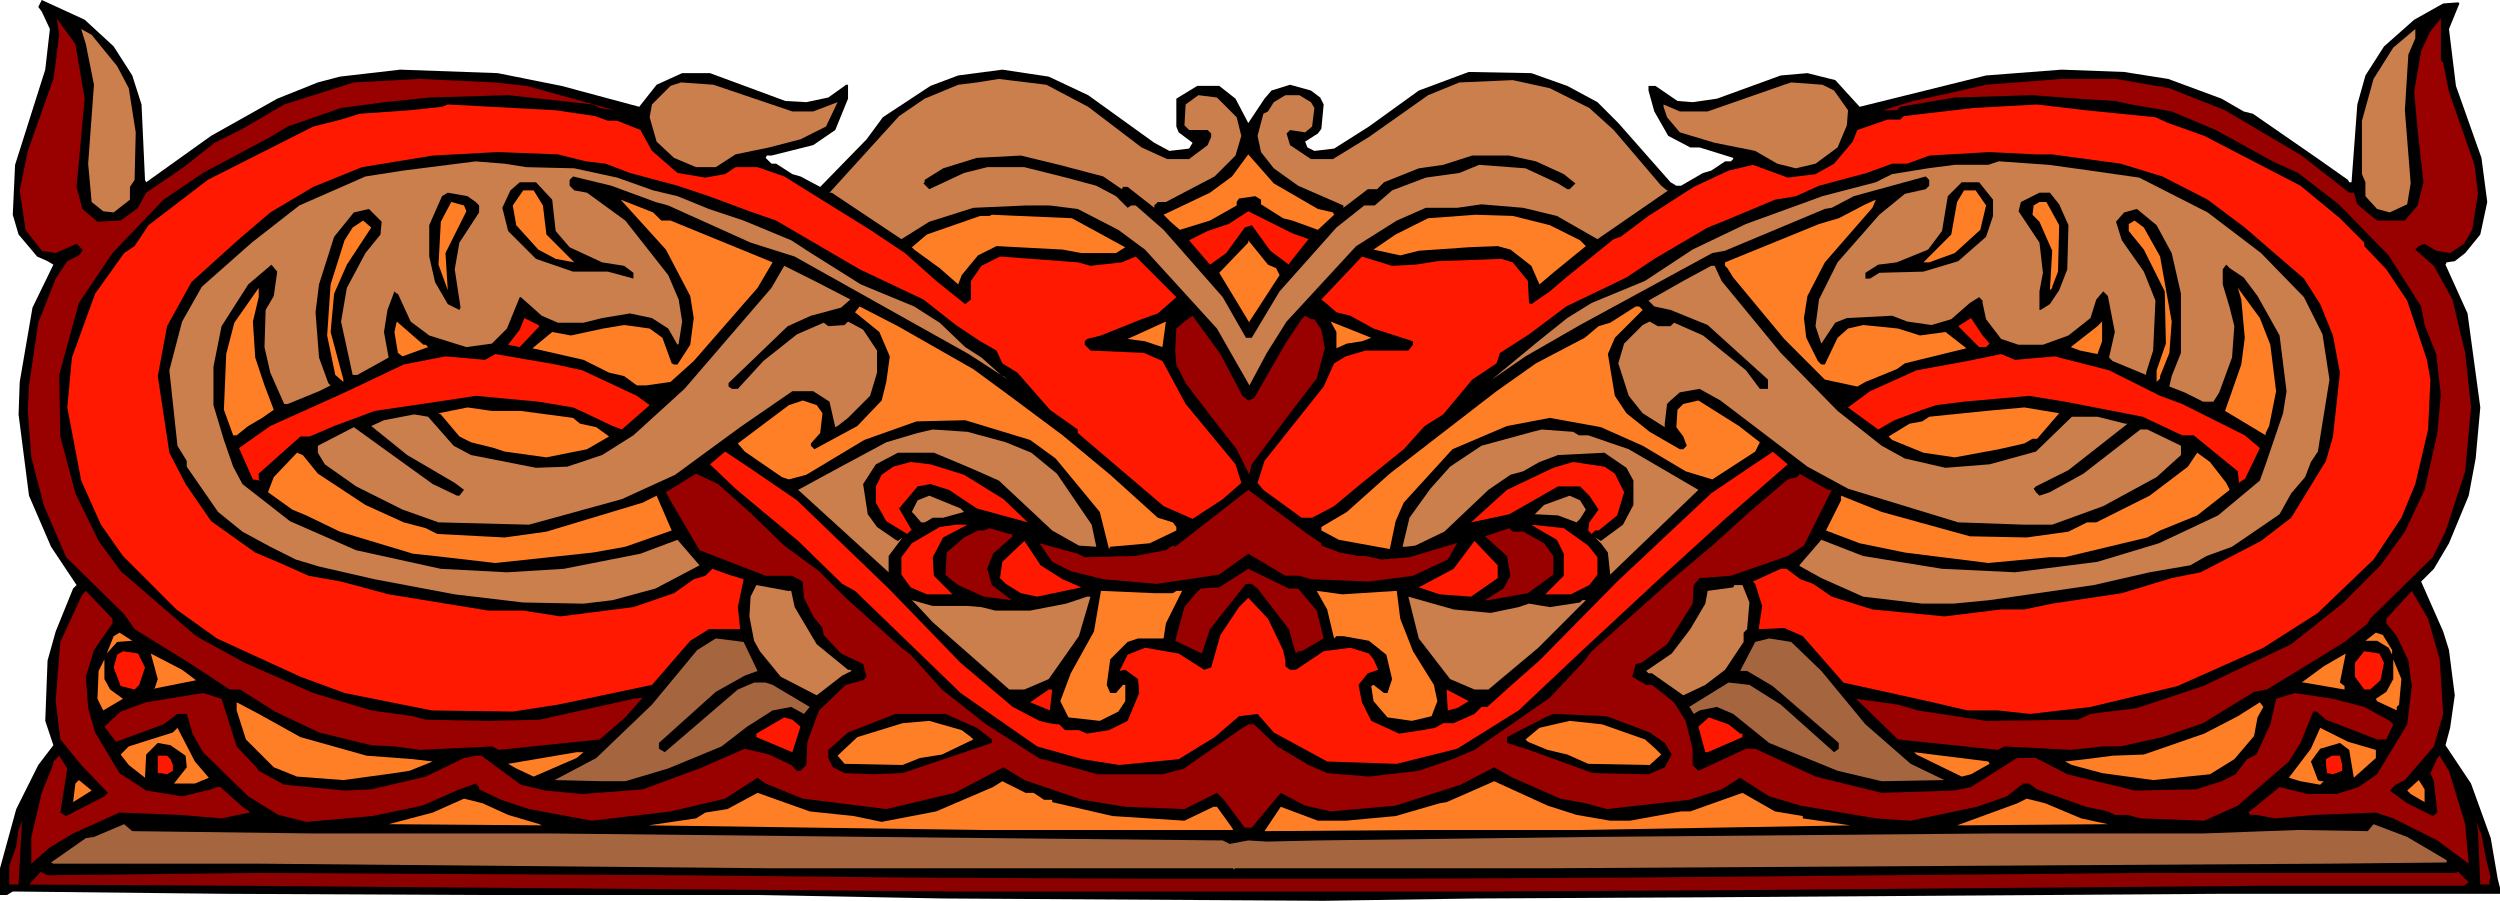
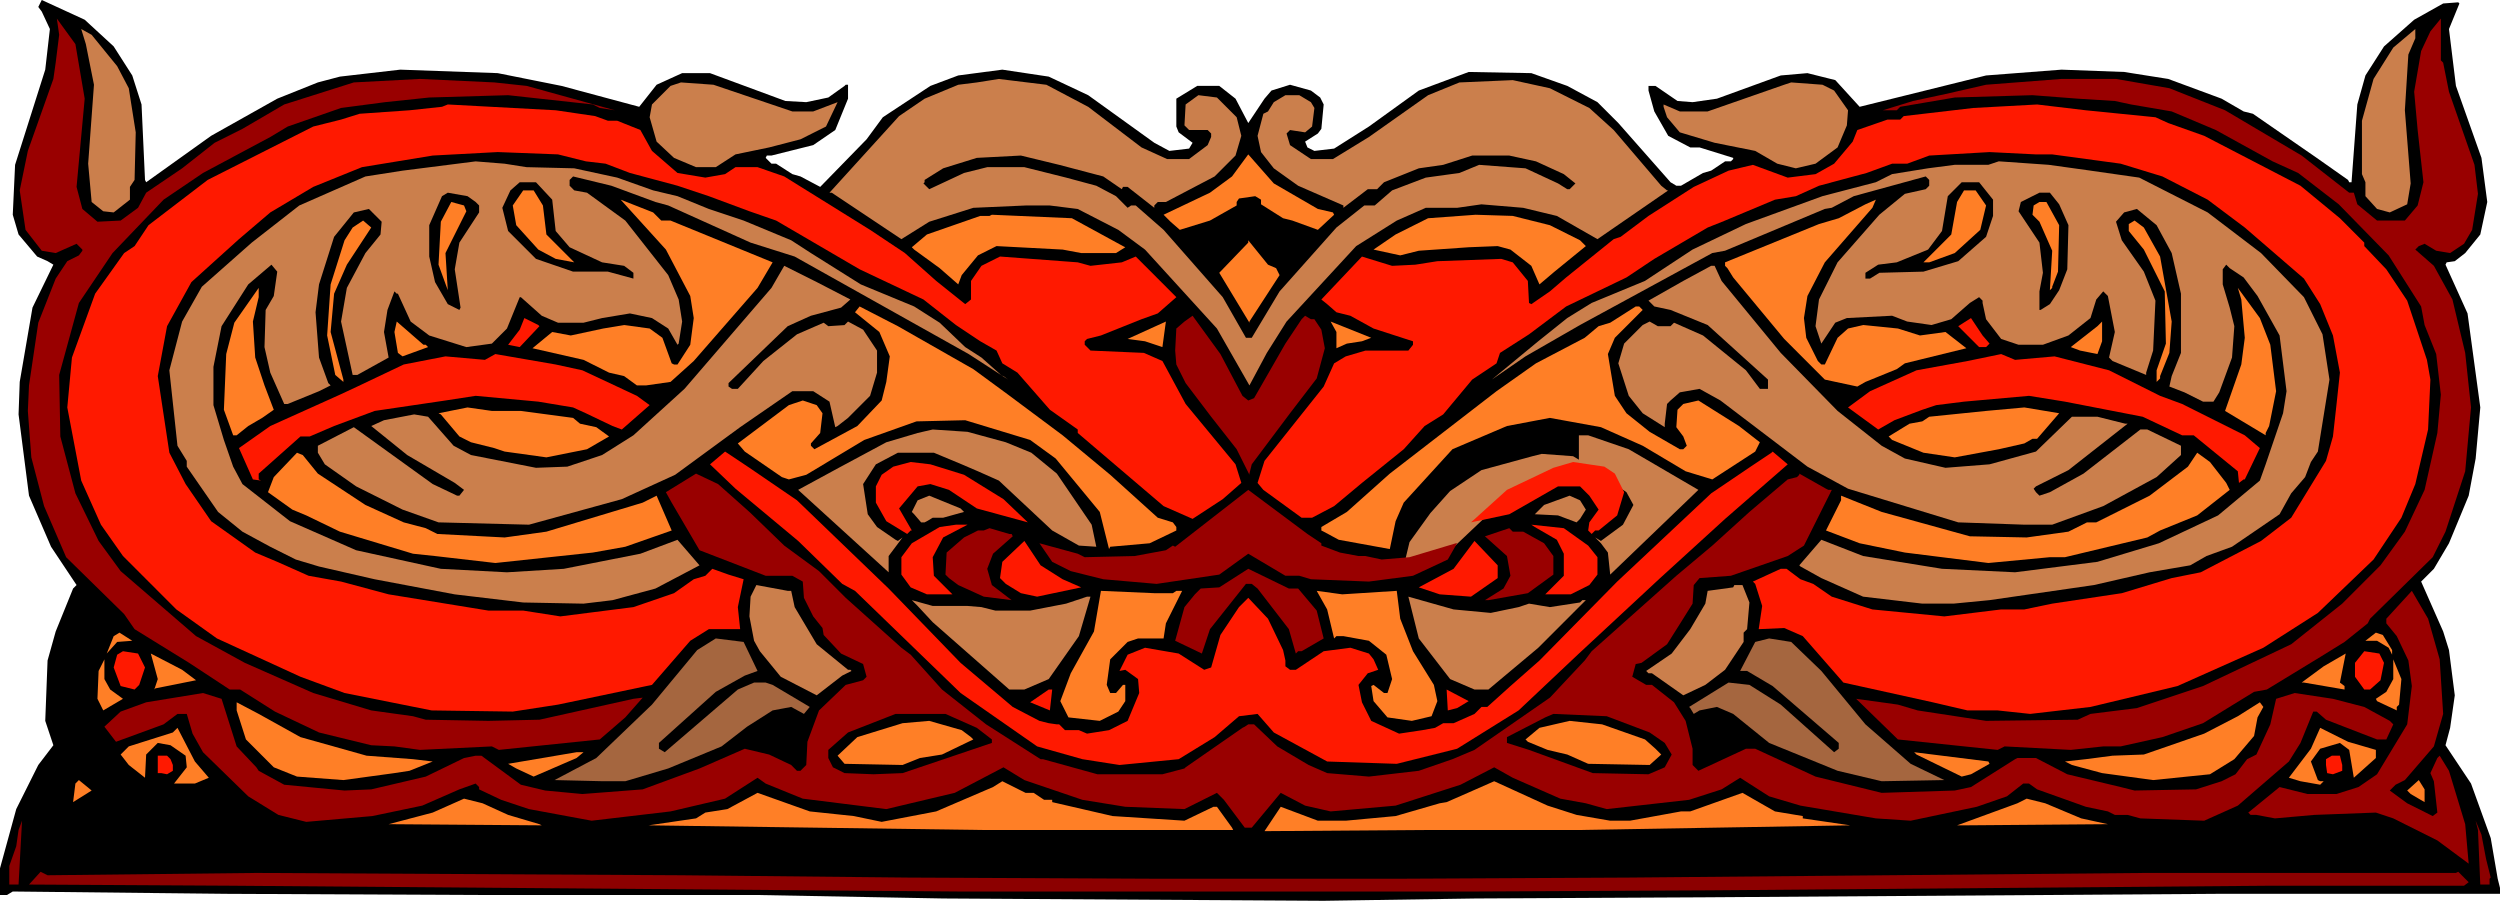
<svg xmlns="http://www.w3.org/2000/svg" fill-rule="evenodd" height="2.586in" preserveAspectRatio="none" stroke-linecap="round" viewBox="0 0 2155 776" width="7.177in">
  <style>.brush1{fill:#000}.pen1{stroke:none}.brush2{fill:#900}.brush3{fill:#cb7f4c}.brush4{fill:#ff1900}.brush5{fill:#ff7f26}.brush6{fill:#a5663f}.brush7{fill:#8c0000}</style>
  <path class="pen1 brush1" d="m98 40 16 25 8 25 3 65 1 2 56-40 57-32 35-14 19-5 52-6 84 3 55 11 67 18 15-19 22-10h24l65 24 18 1 19-4 14-10 1-1h2v12l-11 27-19 13-36 9h-4l-1 2 5 5h4l14 9 7 2 17 9 40-41 14-19 41-27 24-9 38-5 40 6 34 16 57 41 13 7 17-2 3-5-12-9-2-5V85l18-11h19l14 11 11 21 14-21 6-7 16-5 18 5 8 6 3 6-2 21-3 4-11 7 2 5 6 3 17-2 30-19 43-31 43-16 54 1 31 11 26 14 18 18 45 51 5 3h4l19-11 7-2 12-8h5l2-2v-1l-29-9h-8l-19-10-12-21-5-18v-4h6l19 13 13 1 21-3 55-20 23-2 24 6 21 23 109-27 65-5 54 2 38 6 46 17 19 11 8 2 55 38 27 19 1 2h2l5-67 7-25 16-25 26-23 25-14 13-1 1 1-9 22 6 49 22 62 5 38-6 28-13 16-9 7-7 1-1 2 19 42 11 81-4 44-6 32-17 41-13 22-11 11 19 43 5 16 5 39-4 28-4 15 22 33 17 47 6 35 2 8v5h-245l-442 3-196 1-131 2-328-2-161-3H410l-215-1-184-2-5 3H0v-23l14-51 19-38 13-17-7-21 2-52 7-25 15-37 3-3-22-33-19-44-9-70 1-28 11-64 18-37-5-3-9-4-16-19-5-17 2-43 26-82 4-35-7-15-3-4 3-6 37 17 25 23z" />
  <path class="pen1 brush2" d="m73 85-7 76 5 19 13 11 20-1 15-11 7-13 31-21 28-22 24-12 36-21 60-19 57-3 64 3 28 3 76 21-13-2-6-3-73-8-68 2-38 4-38 5-46 16-15 9-58 31-34 23-44 46-29 43-17 62 1 53 13 49 20 41 19 26 65 56 42 23 59 26 50 15 36 5 11 3 54 1 44-1 81-18 8-1-15 17-22 19-87 9-6-3-62 3-22-3-20-1-45-11-38-18-30-19h-9l-35-23-47-29-9-13-50-49-19-44-11-42-3-40 1-22 8-54 15-38 10-15 10-5 3-4v-1l-5-5-18 8-12-2-14-18-5-34 7-34 22-62 2-14 3-24-2-14 16 22 8 47zm2033-31 5 25 22 63 3 25-5 31-7 12-12 8-12-2-10-6-5 2-3 3 16 14 16 29 11 46 5 47-5 55-17 52-11 22-54 53-2 4-20 16-21 13-46 28-11 2-44 27-35 12-36 8h-15l-28 3-57-3-6 3-86-9-36-35 36 5 17 5 59 9 79-1 11-5 40-5 57-19 76-36 44-35 33-33 21-29 17-36 11-49 3-33-4-35-10-25-3-16-28-44-43-44-35-27-22-10-49-27-38-16-35-6-14-3-32-2-39-3-67 2-47 8-3 3h-12l26-8 28-6 35-8 65-5h47l46 8 48 19 66 39 41 32h4l3 10 17 14h24l11-13 5-20-5-45-3-33 6-35 8-17 9-11v36l2 2z" />
  <path class="pen1 brush3" d="m101 57 10 19 6 38-1 41-4 6v11l-14 11-9-1-10-8-3-33 5-68-7-35-4-13 9 5 22 27zm1975-10-3 48 5 63-3 18-15 7-11-3-10-11v-12l-3-7v-46l10-36 17-27 19-16v8l-6 14zM938 92l46 35 22 10h19l16-12 3-7v-3l-3-3h-16l-4-4 1-18 11-8 16 2 17 17 4 16-5 17-18 18-42 22h-7l-3 3v2l-23-18h-4l-1 2-16-11-38-10-33-8-38 2-29 9-16 10v2l-1 1 5 5 30-14 20-5h32l36 9 26 7 17 9 10 10 3-2h4l24 21 51 58 20 35h5l24-40 49-55 24-19h9l15-13 29-11 29-4 17-7 40 3 28 13 8 5h2l5-5-10-8-24-11-23-5h-32l-25 8-21 3-30 12-6 6h-8l-21 16v-2l-39-17-21-15-11-14-3-14 5-19 4-2 5-8 10-6h12l10 6 3 5-2 16-6 5-13-2-3 3 3 10 18 12h19l31-19 51-36 27-11 46-2 32 7 34 17 21 19 41 48 5 4h1l-61 42-35-20-29-7-36-3-21 3h-27l-25 11-35 22-60 65-17 27-15 28-28-49-62-68-23-17-35-18-24-3h-21l-45 2-38 12-24 15-60-40h-2l60-66 22-15 29-12 16-2 19-3 41 5 36 19zm-255 4h18l21-8-10 21-22 11-27 7-29 6-17 11h-17l-19-8-15-14-6-21 2-11 16-16 9-3 28 2 68 23zm898-18 12 17-1 13-8 19-19 14-17 4-16-4-19-11-35-7-30-9-11-13-3-9v-2l14 6h24l66-23 6-2 27 2 10 5z" />
  <path class="pen1 brush4" d="m513 100 11 4h8l20 8 10 18 22 19 24 4 17-3 9-6h19l23 8 74 46 30 20 27 24 25 20 5-4v-16l9-13 16-8 67 5 11 3 27-3 12-5 35 35-16 14-14 5-35 14-12 3-2 2v3l5 5 46 2 16 7 20 37 43 52 5 16-16 14-26 17-25-11-74-63v-3l-24-17-28-32-13-8-5-11-14-8-21-14-28-22-55-26-72-42-23-8-35-13-27-9-41-11-21-8-17-2-24-6-52-2-56 3-61 10-42 17-37 22-27 23-41 37-21 38-8 43 10 66 14 27 22 32 38 27 19 8 27 12 28 5 41 11 86 14h30l32 5 63-8 35-12 17-12 10-3 6-6 14 5 13 4-5 24 2 19h-27l-16 10-33 38-81 17-39 6-70-1-75-15-38-14-72-33-35-25-46-46-19-27-17-38-12-63 4-43 20-55 25-35 9-6 12-18 51-39 91-46 24-6 16-5 43-3 28-3 5-2 93 5 34 5zm1345 1 11 5 31 11 83 43 34 28 21 21v3l19 20 18 27 17 51 3 17-2 43-11 47-12 29-24 36-48 46-47 30-74 33-75 18-52 6-28-3h-26l-30-7-77-17-35-40-16-7-22 1 3-20-6-19-2-2 24-11h5l12 9 11 4 16 11 35 11 62 6 49-6h20l24-5 60-9 43-13 25-5 25-13 27-14 26-20 30-49 6-21 3-27 3-28-6-32-11-27-14-22-51-44-32-24-39-20-36-11-59-8h-14l-40-2-52 3-19 7h-13l-22 8-41 11-20 9-18 3-43 18-15 6-46 27-24 16-52 25-32 24-25 16-3 9-21 14-25 30-16 10-18 20-36 29-24 20-19 10h-9l-33-24-5-6 6-19 51-64 9-20 10-6 17-5h37l4-5v-3l-34-11-20-11-12-3-8-7-5-4 35-37 26 8 20-1 19-3 55-2 10 3 13 16 1 19 2 1 16-11 14-12 41-33 6-2 24-18 39-25 30-14 21-5 30 11 24-3 16-9 16-19 4-10 26-9h11l3-3 60-7 55-3 42 5 60 6z" />
  <path class="pen1 brush5" d="m1136 180 13 3 1 2-14 13-22-8-8-2-19-12v-4l-5-3-14 2-2 3v3l-23 13-26 8-8-7-6-6 40-19 19-14 14-19 22 25 38 22z" />
  <path class="pen1 brush3" d="m454 144 41 1 37 8 31 11 21 5 27 11 30 10 41 17 17 11 43 27 46 19 22 14 22 21 14 9 18 16h1l4 3-34-22-150-84-38-12-71-32-11-3-38-14-33-8-3 3v5l4 4 11 2 33 24 37 47 9 21 3 19-3 19-1 1-8-14-14-9-19-4-24 4-16 4h-22l-14-6-18-16h-1l-11 27-13 13-22 3-32-10-16-12-11-24h-1l-2-2-6 16-3 19 4 22-27 15h-4l-10-46 5-29 16-30 13-16 1-11-11-11-13 3-17 21-13 41-3 24 3 39 8 22 2 2-10 5-27 11h-3l-12-27-5-22 1-32 7-12 3-21-5-6-20 17-23 36-7 35v33l9 30 8 23 8 15 41 32 57 25 73 16 57 3 49-3 66-13 32-12 19 22-38 20-37 10-25 3-52-1-59-7-69-13-48-11-20-6-22-11-24-13-21-17-27-39v-5l-8-13-7-65 11-42 17-30 43-38 41-32 57-25 32-5 63-8 25 2 19 3zm1348 3 42 6 59 30 46 35 37 38 16 32 6 39-10 62-6 9-5 13-12 14-10 18-41 28-22 8-14 8-35 6-48 11-90 13-31 3h-27l-51-6-36-16-18-10-1-1 19-22 36 14 68 11 63 3 71-9 53-16 51-24 36-30 5-14 15-44 3-19-6-48-19-34-12-16-12-8-3-3-3 4v13l6 20 4 16-2 27-11 30-5 8h-9l-16-8-13-5 2-9 8-20v-51l-8-35-13-24-17-14-11 3-7 8 5 16 19 27 10 25-2 43-6 19v2l-29-12-3-3 5-22-6-31-4-4-6 7-5 16-19 15-22 8h-21l-15-5-13-17-3-14v-2l-3-3-8 5-16 14-17 5-21-3-13-5-39 2-10 4-12 18-5-15 3-23 16-32 36-41 22-18 18-4 3-3v-5l-3-3-62 17-19 10-6 1-86 36-11 2-114 62-47 27-29 20 40-33 25-20 21-13 46-19 41-27 46-22 66-24 46-12 14-7 31-5 23-3h29l9-3 43 3 36 5z" />
  <path class="pen1 brush1" d="m476 172 3 27 12 14 28 13 19 3 8 6v5l-22-6h-30l-32-11-24-24-5-20 7-15 8-7h14l14 15zm1242 0v14l-6 18-24 21-30 9-38 1-8 5h-4v-5l11-7 16-2 27-11 12-16 5-30 12-12h15l12 15z" />
  <path class="pen1 brush5" d="m468 177 3 25 24 24-16-3-15-8-19-21-3-17 9-13h9l8 13zm1244 0-5 21-22 20-22 8h-5l24-24 5-28 6-10h10l9 13z" />
  <path class="pen1 brush1" d="m410 174 3 3v6l-17 26-4 23 5 33-1 2-10-5-11-19-5-22v-27l11-25 5-3 17 3 7 5zm1365 2 8 18-1 38-7 18-8 12-8 5h-1v-16l3-16-3-26-18-27 2-8 16-8h9l8 10z" />
  <path class="pen1 brush5" d="M570 190h8l88 36-13 22-55 63-20 18-21 3h-8l-11-8-13-3-22-11-44-10 17-14 16 3 28-6 18-3 22 3 11 8 8 22 2 1h3l11-17 3-23-3-19-21-40-39-43 28 11 7 7zm1003 36-15 29-3 19 2 17 10 20 3 3h3l11-23 9-8 13-3 30 3 19 6 22-3 18 14-53 13-7 5-27 11-7 4-28-6-35-35-44-53-5-8-2-2v-3l81-33 17-5 23-12 9-4-3 7-41 47zM402 182l-18 36 2 32-8-22 2-37 9-17 11 3 2 5zm1373 12-1 40-5 13v1l-2 2 2-34-11-25-6-6 1-8 5-3h6l11 20z" />
-   <path class="pen1 brush4" d="m1128 206-16 20-1 2-16-12-13-18-3-4-6 2-16 22-14 10-18-21 16-8 18-6 17-11 38 19 14 5z" />
  <path class="pen1 brush5" d="m968 212 2 1-8 5h-30l-16-3-57-3-16 8-14 17-3 8-16-14-22-16-2-2 13-11 46-16h8l2-1 69 3 44 24zm368-18 26 13 5 5-27 22-13 11-7-16-18-14-11-3-25 1-43 3-16 4-23-5 19-13 28-14 41-3 32 1 32 8zM299 228l-11 25-3 33 11 41v2l-7-6-7-34 3-44 12-38 7-11 9-6 7 6-21 32zm1563-7 10 56-2 27-8 20v2l-3 3v-10l8-23-1-45-18-36-13-16v-6l5-3 8 6 14 25zm-762 10 3 6-26 40v1l-26-43 25-26v-2l17 21 7 3z" />
  <path class="pen1 brush3" d="m733 258-8 7-26 7-20 9-51 49v3l3 2h5l22-24 29-23 23-10 4 3 14-1 3-3 13 7 12 18v19l-6 20-19 19-9 7-2 1-5-22-14-9h-18l-45 31-56 41-46 21-80 22-78-2-31-11-40-20-27-19-6-10v-6l31-16 68 49 21 10h2l4-5-8-6-41-24-31-25 11-5 26-5 12 2 22 25 15 8 56 11 27-1 30-10 27-17 44-40 75-87 11-19 28 14 29 15zm751-16 51 62 49 50 38 30 20 11 35 8 38-3 40-11 31-30h22l24 6h2l-51 40-28 14-2 2 2 3 3 3 9-3 29-16 49-38h6l29 14v8l-21 19-46 25-44 16h-24l-57-2-95-29-35-19-75-57-18-10-17 3-8 7-3 3-2 17v3l-19-12-12-15-9-28 5-17 16-16 6-3 7 4h11l3-3 25 11 37 30 12 16h7v-8l-52-47-32-13-14-3-5-5 30-17 24-13h3l6 13z" />
  <path class="pen1 brush5" d="m218 277 2 31 8 24 8 21-10 7-12 7-10 8h-3l-8-22 2-48 7-27 21-30v8l-5 21zm1739 20 5 40-6 30-3 6v2l-35-21 14-40 3-23-3-33-3-10 19 26 9 23zM839 318l30 22 47 35 41 34 41 37 13 4 3 4v3l-23 11-34 3-1 2-8-32-38-46-22-16-56-17-42 1-45 16-50 30-15 4-6-2-32-22-6-7 44-33 12-4 12 4 5 7-2 17-8 9v2l3 3 37-20 21-22 4-16 3-22-9-21-21-17 4-5 33 17 65 37zm577-51-24 24-6 14 6 36 10 15 20 16 26 15h3l3-3-3-8-6-8 1-15 5-5 13-3 35 22 18 14-4 8-37 24-23-7-37-22-36-16-44-8-37 7-47 20-42 46-7 16-5 24-44-8-13-7-2-1v-3l22-13 37-33 92-71 34-24 42-22 12-10 10-3 22-14h3l3 3z" />
  <path class="pen1 brush2" d="m1071 341 5 4 5-2 27-47 14-21 3-3 5 3h3l6 9 3 16-7 26-23 30-12 16-21 28-2 8v1l-11-22-22-28-22-29-8-16-1-12 1-19 7-6 7-5 24 33 19 36z" />
  <path class="pen1 brush4" d="m465 281-17 18-10-2 10-13 4-10 12 6 1 1zm1250 15-3 3h-6l-18-18 11-7 10 15 6 7z" />
  <path class="pen1 brush5" d="m367 297 2 2-22 8-4-3-3-18 2-9 23 20h2zm620-3-15-2 33-15-3 22-15-5zm187 0-13 2-9 4v-14l-5-9 35 14-8 3zm634 11-15-3-8-3 23-18 4-4v17l-4 11z" />
  <path class="pen1 brush4" d="m502 319 47 22 11 8-24 21-8-3-23-11-11-5-30-5-54-5-26 4-61 9-35 13-21 9h-8l-36 32v5l2 1-7-1-12-27 27-19 60-27 15-7 40-19 36-7 34 3 9-5 52 9 23 5zm1269-12 47 12 44 22 19 7 54 27 13 11-13 27h-1l-4 3-1-10-38-31h-10l-34-16-67-13-31-5-56 5-24 3-12 4-24 9-14 8-26-19 19-14 40-18 44-8 29-6 12 5 34-3z" />
  <path class="pen1 brush5" d="m449 354 45 6 6 5 14 3 11 8-19 11-35 7-36-5-9-3-20-5-10-5-16-19-2-1 25-5 21 3h25zm1307 24h-4l-7 4-22 5-38 7-27-4-27-11-3-3 18-11 11-2 6-4 49-5 33-3 30 5-19 22z" />
-   <path class="pen1 brush3" d="m867 381 22 9 22 18 30 44 4 19-15-1-23-13-46-43-18-8-14-6-24-10h-31l-19 10-11 17 4 26 8 11 16 11 2 1 4-3-12 16v14l-78-71 35-19 41-22 27-8 13-3 30 2 33 9zm494-6h8l35 12 60 35-76 73-2-19-6-8-5-5 5 3 19-14 9-17v-21l-6-11-19-13-40 2-16 6-14 8-11 3-19 13-38 36-25 12-8 1h-3l6-25 18-25 17-19 27-18 44-12 8-2 27 2 5 3z" />
+   <path class="pen1 brush3" d="m867 381 22 9 22 18 30 44 4 19-15-1-23-13-46-43-18-8-14-6-24-10h-31l-19 10-11 17 4 26 8 11 16 11 2 1 4-3-12 16v14l-78-71 35-19 41-22 27-8 13-3 30 2 33 9zm494-6h8l35 12 60 35-76 73-2-19-6-8-5-5 5 3 19-14 9-17l-6-11-19-13-40 2-16 6-14 8-11 3-19 13-38 36-25 12-8 1h-3l6-25 18-25 17-19 27-18 44-12 8-2 27 2 5 3z" />
  <path class="pen1 brush4" d="m687 431 79 76 62 64 45 38 23 12 8 2 7 1h2l5 5h12l7 3 19-3 16-8 10-24-1-12-11-8-5 1 2-4 5-10 15-6 29 5 22 14 6-2 8-28 16-24 8-8 17 18 13 27 2 9v5l4 3h5l24-16 23-3 16 5 4 5 4 9-9 3-8 10 3 15 8 16 24 11 20-3 11-2 7-4h9l18-8 6-6h5l20-18 25-22 67-68 81-76 34-23 18-12 1-1 13 11-54 47-56 51-70 65-52 49-53 33-52 13-60-2-46-25-14-16-16 2-21 18-31 19-51 5-32-5-39-11-66-46-91-88-11-6-38-37-54-45-22-21 13-11 21 14 41 28z" />
  <path class="pen1 brush5" d="m274 408 41 27 33 15 19 5 10 5 58 3 36-5 83-25 12-6 13 30-40 14-28 5-84 9-52-6-19-2-63-19-29-14-12-5-21-15 5-13 20-21 5 2 13 16zm1645 8 3 6-28 22-32 13-11 6-71 17h-13l-53 5-72-9-39-8-29-11 13-26v-4l35 14 76 21 49 1 36-5 16-8h8l46-23 33-25 8-12 11 8 14 18z" />
  <path class="pen1 brush4" d="m831 409 34 21 21 20-44-12-24-16-16-5-11 2-16 19 11 19h-1l-3 3-18-11-9-16v-14l5-10 10-7 15-4 17 2 29 9zm561-1 8 16-6 20-16 13h-3l-3 3-3-3 1-7 8-11-8-12-8-8h-19l-42 24-33 7 31-28 40-19 17-5 27 4 9 6z" />
  <path class="pen1 brush2" d="m646 441 30 29 30 22 23 23 48 43 8 6 27 30 38 30 47 30h2l47 13h56l19-5 1-1 49-34 2-1 3-2h5l20 19 27 16 16 7 36 3 43-5 29-10 19-8 65-45 30-32 6-8 73-65 31-26 32-29 33-28 8-2 2-2v-1l23 13 2 1h3l-24 48-14 9-49 17-27 2-5 6-1 16-10 16-12 19-22 16-5 1-3 11 12 7h5l19 15 10 16 6 24v14l5 5 41-19h8l52 24 57 14 63-2 14-3 38-24 2-1h16l27 14 46 11 12 3 53-1 22-7 12-6 10-13 8-4 12-26 5-22 16-5 33 5 27 7 22 12 3 3-6 13h-8l-44-17-8-7h-3l-11 27-10 16-44 38-29 13-55-2-11-3h-11l-6-3-19-4-42-15-7-5h-5l-14 11-26 9-57 12-30-2-65-11-27-8-25-16-16 10-28 9-71 8-18-5-22-4-41-18-16-9-29 15-56 18-56 5-22-5-21-11-25 30h-6l-18-24-6-6-28 14-51-2-37-6-50-17-18-11-42 22-38 9-21 5-72-9-32-13-7-5-28 18-47 11-68 8-54-10-24-8-19-9v-2l-3-3-14 5-32 14-43 9-57 5-24-6-26-16-39-38-9-16-5-17h-8l-12 9-41 15-10-13 14-13 22-8 49-8 16 5 13 41 17 18 2 3 22 12 52 5 23-1 47-11 33-16 10-2h5l34 25 21 5 32 3 52-4 49-18 39-17 21 5 19 9 5 5h3l5-5 1-20 10-27 23-22 15-4 3-3-3-11-19-9-15-16-1-6-8-10-8-16-1-14-9-5h-23l-57-22-24-41-5-9 26-16 19 9 27 24z" />
  <path class="pen1 brush2" d="M1139 468v2l16 6 16 3h6l14 3 24-2 40-12h1l-8 14-30 14-38 5-50-2-10-3h-12l-32-19-25 18-54 8-46-4-28-7-16-8-11-16 33 9 6 3 43-1 27-5 6-4 2 1 63-49 51 38 12 8z" />
  <path class="pen1 brush3" d="m831 441-18 5h-9l-5 3-2 1h-3l-6-7-2-2 5-10 10-4 27 11 3 3zm536-2-5 8-3 3-16-6-20-1 8-8 22-8 9 4 5 8z" />
  <path class="pen1 brush4" d="m813 463-9 17 1 16 16 16h-22l-14-6-8-11v-15l9-12 24-14 14-2h10l-21 11zm556 7 8 10v15l-7 9-16 8h-22l16-16v-19l-6-12-19-11-3-2 28 3 21 15z" />
  <path class="pen1 brush2" d="m872 460 1 2-17 15-5 13 4 14 17 13-24-3-22-10-8-6-3-3 1-19 15-13 12-6h5l5-2 17 5h2zm441-2 18 10 8 11v16l-22 16-34 6h-3l16-10 6-11-3-17-19-17 21-7 3 3h9z" />
  <path class="pen1 brush4" d="m916 499 16 7-38 8-14-3-13-8-5-5 2-14 19-18 14 21 19 12zm375-1-23 16-27-2-18-6 30-16 18-24 20 21v11z" />
  <path class="pen1 brush2" d="m1119 507 16 19 6 24-19 11h-3l-2 2-6-21-27-35-5-4h-5l-31 39-7 21-23-11 8-29 9-11 5-5 16-1 25-16 35 17h8z" />
  <path class="pen1 brush3" d="m682 509 3 14 19 32 27 22h2l1 1-8 4-22 17-31-16-18-22-5-9-4-21 1-17 5-10 27 5h3zm826 10-2 23-3 3v8l-16 24-17 13-19 9-27-19h-3l-2-2 22-15 16-21 13-22 2-11 22-3 1-2h7l6 15z" />
-   <path class="pen1 brush2" d="m97 537-16 23-7 23 2 27 6 21 21 35 23 15 31 5 25-6 5-2h3l19 17 6 4v1l-24 5-36-3-52-2-40 18-20 12-16 14v-23l9-38 10-25v-2l5-5 7 11-6 38 5 3 33-17 3-3-23-24-18-22-4-33 4-51 19-41 3-3 23 24v4z" />
  <path class="pen1 brush5" d="m1011 511 3-2h5l-14 28-2 13h-22l-9 3-15 15-3 22 3 7h5l6-7h2v14l-6 9-16 8-27-3-7-14 9-24 20-36 6-35 46 2h16zm193-2 3 24 11 28 18 29 3 14-5 13-17 4-21-3-12-14-2-13 2-1 9 7h3l4-12-5-21-15-12-22-4h-6l-2 2-6-25-9-16 22 3 47-3z" />
  <path class="pen1 brush2" d="m2103 568 3 47-8 28-25 29-8 4-5 5 15 11 22 11 4-3-3-27-3-7 6-13 2-2 8 13 14 46 3 34-27-20-38-19-15-5-53 2-34 3-16-3h-5l-2-2 27-22 24 6h25l19-6 16-11 26-43 4-33-3-22-10-21-9-11v-4l22-24 14 24 10 35z" />
  <path class="pen1 brush3" d="m930 548-26 37-21 9h-13l-66-58-13-14-5-5 18 5h30l12 1 12 3h30l31-6 18-6h3l-10 34zm355-20 24-5 9-3 18 3 26-4 2-2h3l-41 41-43 36h-12l-21-9-27-35-9-36 39 11 32 3z" />
  <path class="pen1 brush5" d="m101 553-9 10 6-15 5-3 11 7-13 1zm1961 7v4l-3-6-10-6h-10l9-7 6 2 8 13z" />
  <path class="pen1 brush6" d="m653 578-11 4-25 14-49 44v5l5 3 63-54 14-6h10l6 2 32 19-5 6-11-6-16 3-22 14-22 17-46 19-37 11h-19l-42-1 36-19 48-46 39-47 16-10 24 3 12 25zm917 0 38 46 39 34 29 14-54 1-38-9-59-24-31-25-14-6-15 3-5 3-3-5-1-1 34-21 18 2 27 17 46 41 4-3v-5l-57-49-22-13h-6l13-25 12-3 19 3 26 25z" />
  <path class="pen1 brush4" d="m125 575-5 15-4 4-12-3-6-16 3-11 5-3 13 2 6 12zm1930-4-3 15-9 8h-5l-8-11v-12l8-10 13 2 4 8z" />
  <path class="pen1 brush5" d="m169 586-35 7-1 1 3-9-6-22 27 14 12 9zm1852 5v3l-35-6h-2l19-14 19-11-5 25 4 3zM95 594l11 8-17 10-5-10 1-24 5-10v17l5 9zm1973 13-2 2v3l-17-8-1-2 9-6 6-11v-17l7 17-2 22z" />
  <path class="pen1 brush4" d="m905 612-17-7 16-11h3l-2 18zm351-2-8 2-1-18 19 10-10 6z" />
  <path class="pen1 brush5" d="m259 635 57 16 40 3 17 2-20 8-13 2-44 6-40-3-20-8-24-24-8-25v-7l19 10 36 20zm1687-17-3 16-17 20-21 13-49 5-44-6-26-7-6-3 18-2 23-3 27-1 52-18 29-15 19-12 3 4-5 9z" />
  <path class="pen1 brush1" d="m842 627 13 10v3l-77 26-25 1-25-1-10-5-4-8v-7l17-15 41-16h43l27 12zm580 4 13 9 6 10-6 11-14 6-48-1-55-20-19-6v-5l33-17 7-3 46 2 37 14z" />
-   <path class="pen1 brush4" d="m690 626-7 22-31-13v-3l24-14 7 2 7 6zm810 6h2v3l-30 13h-2l-6-22 9-8 17 6 10 8z" />
  <path class="pen1 brush5" d="m837 635 2 2-27 13-19 3-15 6-50-1-6-7 17-16 39-12 23-2 28 8 8 6zm581 2 9 8 5 5-10 9-53-1-18-8-17-4-17-7-2-2 12-10 26-6 28 3 37 13zM180 670l-12 5h-18l11-14-1-10-13-9-11-2-10 10-1 20-14-11-7-9 7-7 38-12 4-4 15 29 12 14zm1868-24v7l-19 17-4-24-8-6-17 5-8 11 6 16 2 1h3l-3 3-17-3-10-3 19-25 8-18 24 12 24 7zm-1551 7-37 16-15-7-7-4 59-10h6l-6 5zm1218 5-16 9-8 2-39-19-2-2 64 8 1 2z" />
  <path class="pen1 brush4" d="m147 654 2 5v5l-5 3-5-1h-3v-15h8l3 3zm1872 5v5l-8 3-5-1-1-7v-5l5-3h7l2 8z" />
  <path class="pen1 brush5" d="m63 691 2-16 3-3 11 9-16 10zm2027 0-12-7-3-3 10-9 5 8v11zm-1199-8 9 6h7v2l52 12 62 4 25-12h3l13 18 1 2H846l-287-4 41-6 8-5 19-3 26-14 45 16 38 4 24 5 47-9 49-21 8-5 20 10h7zm468 19 29 5h17l44-8h8l45-16 28 16 24 4v2l41 6-234 4h-132l-139 1 14-21 32 12h24l43-4 38-11 6-1 16-7 25-11 46 21 25 8zm-921 0 27 8 2 1-132-1 38-10 27-12 16 4 22 10zm1356 3 23 5-124 1h-6l52-19 8-4 16 4 31 13z" />
  <path class="pen1 brush7" d="M8 762v-16l6-17 2-14 3-8-3 55H8zm2135-22 4 16-1 1v5h-8l-2-47-2-8 5 12 4 21z" />
-   <path class="pen1 brush6" d="M270 718h205l280 3 299 3 6 3 16-3 16 1 44-1 236-3 345-3h182l82-3 60 1 5-6 29 11 34 20v2l-99 1-679 4h-266l-2 1v-1H666l-445-4H46l-2-1 30-21 7-1 26-11 7 6 156 2z" />
  <path class="pen1 brush7" d="m221 752 366 2 196 2 214 1h210l197-1 446-4h267l2-1 9 9-4 3h-165l-486 4-199 1H826l-628-5-173-1 10-11 6 3 180-2z" />
</svg>